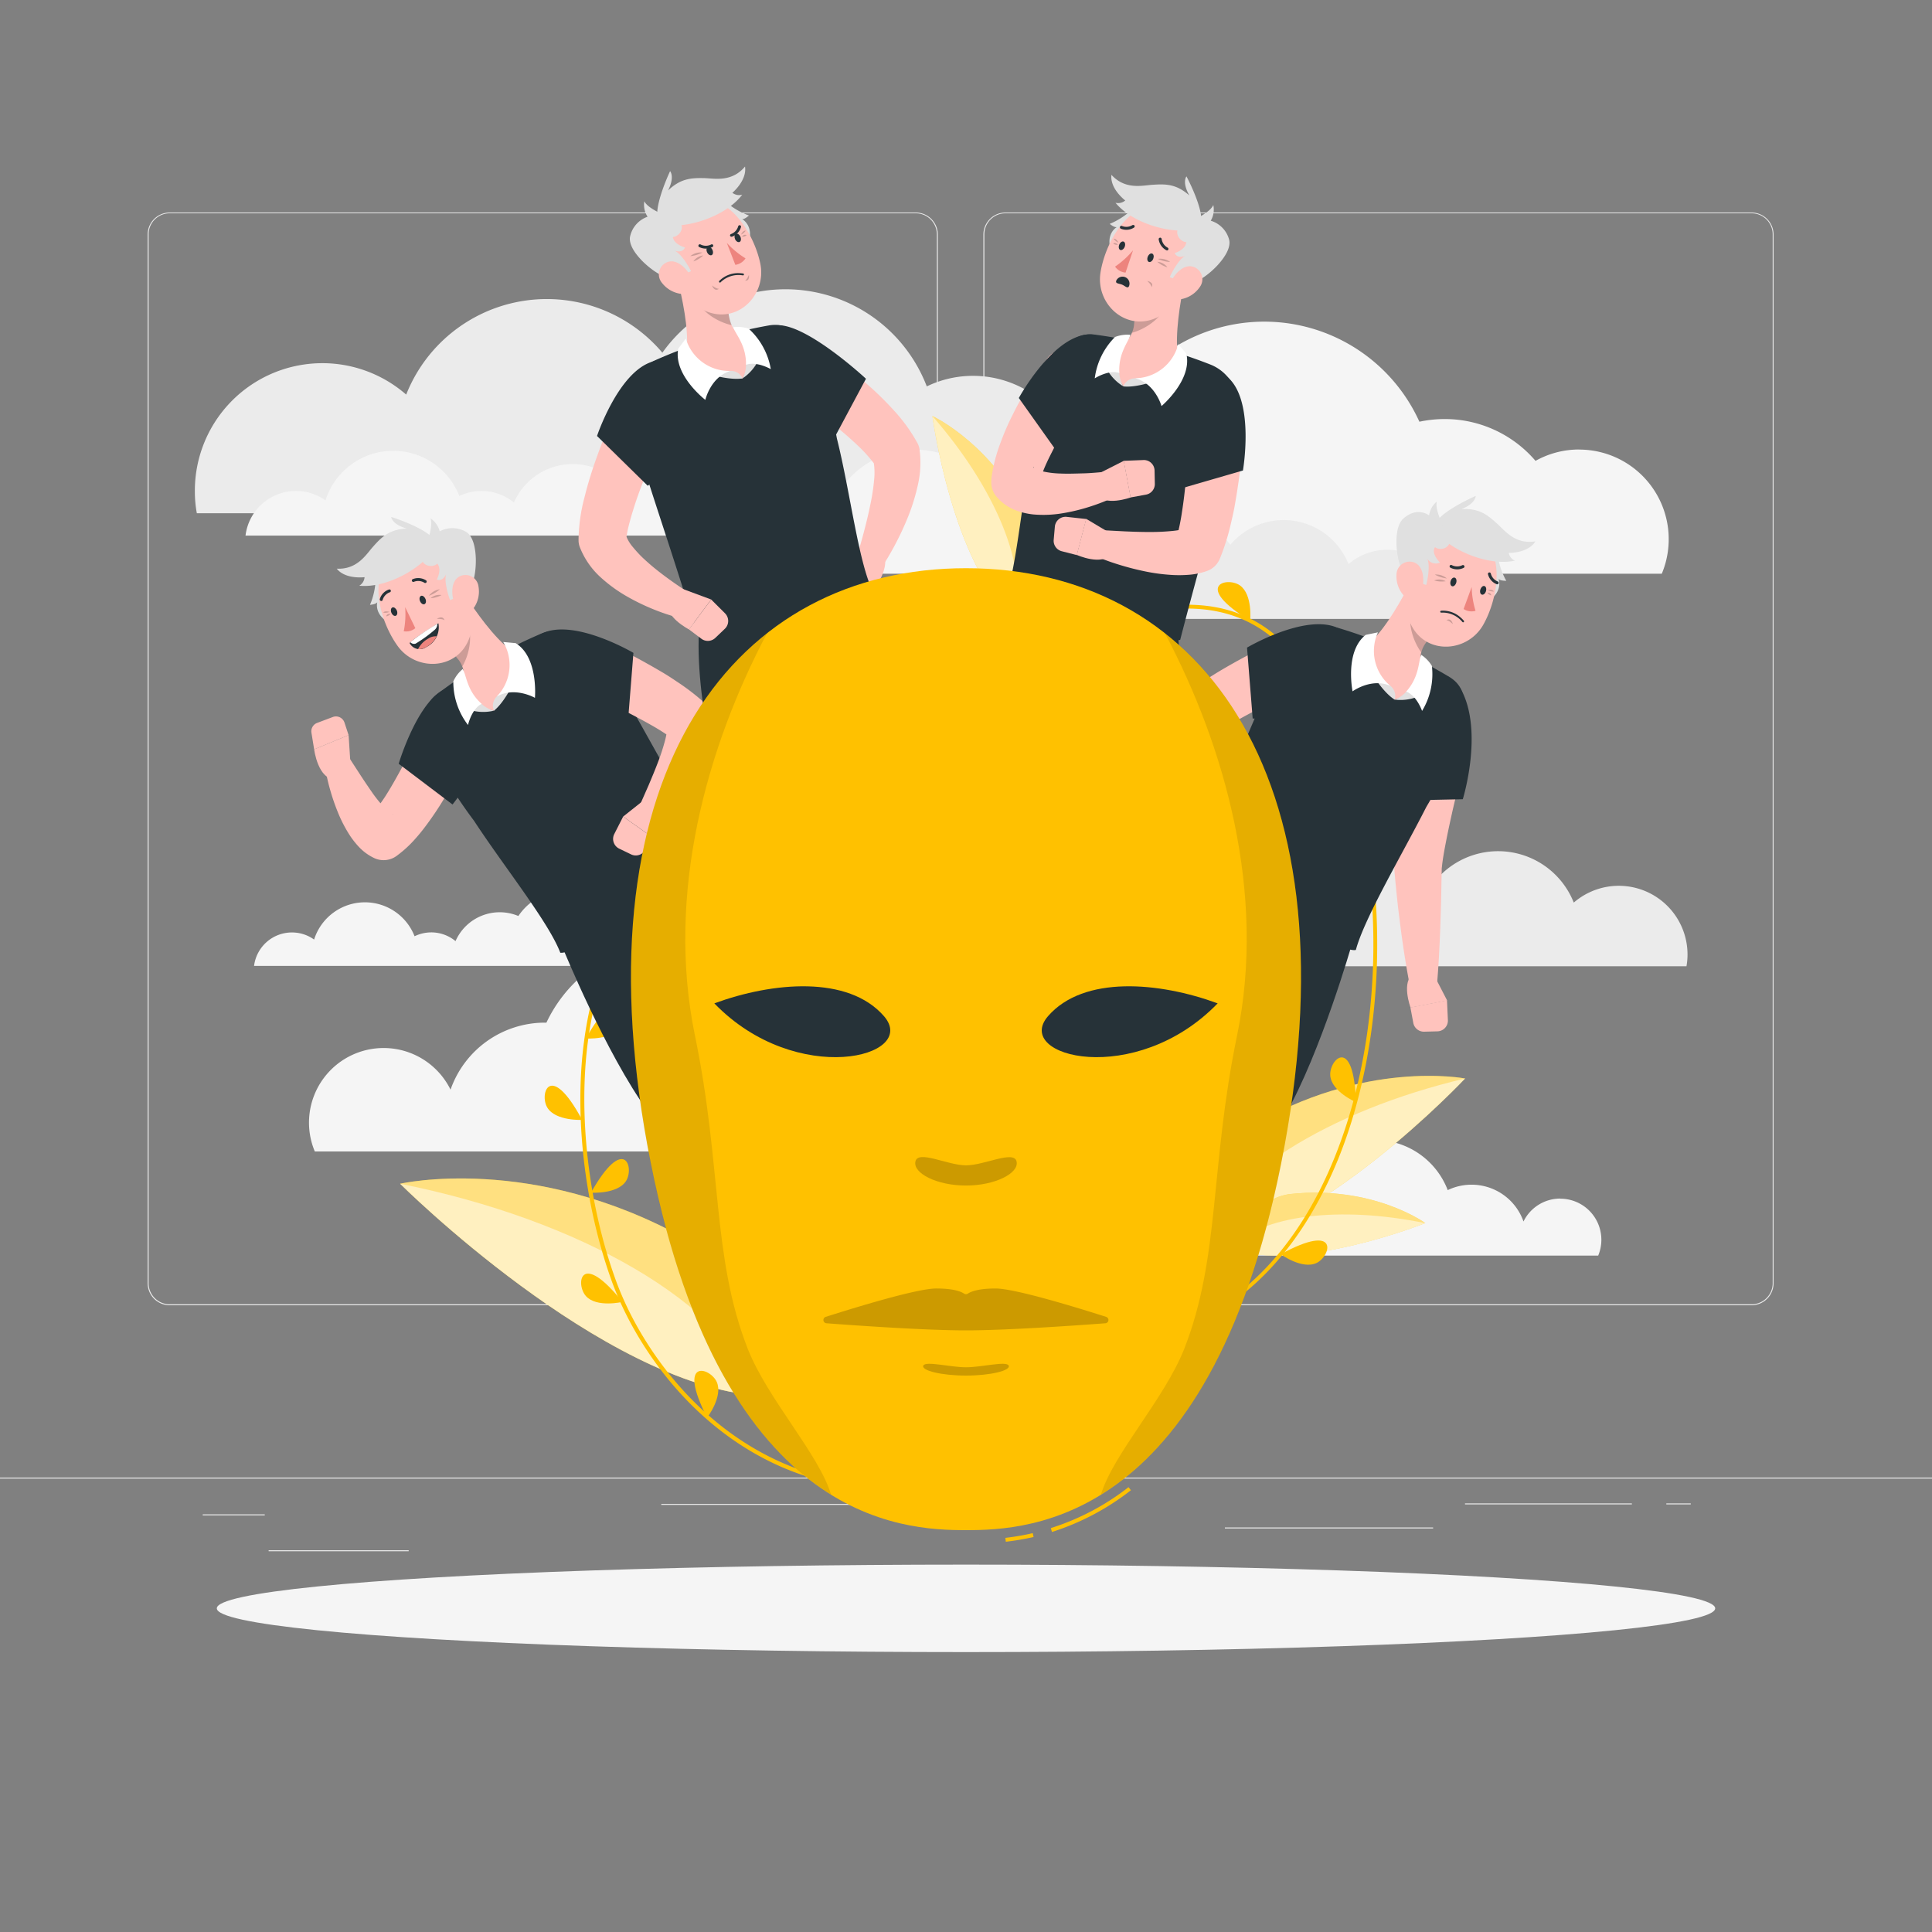
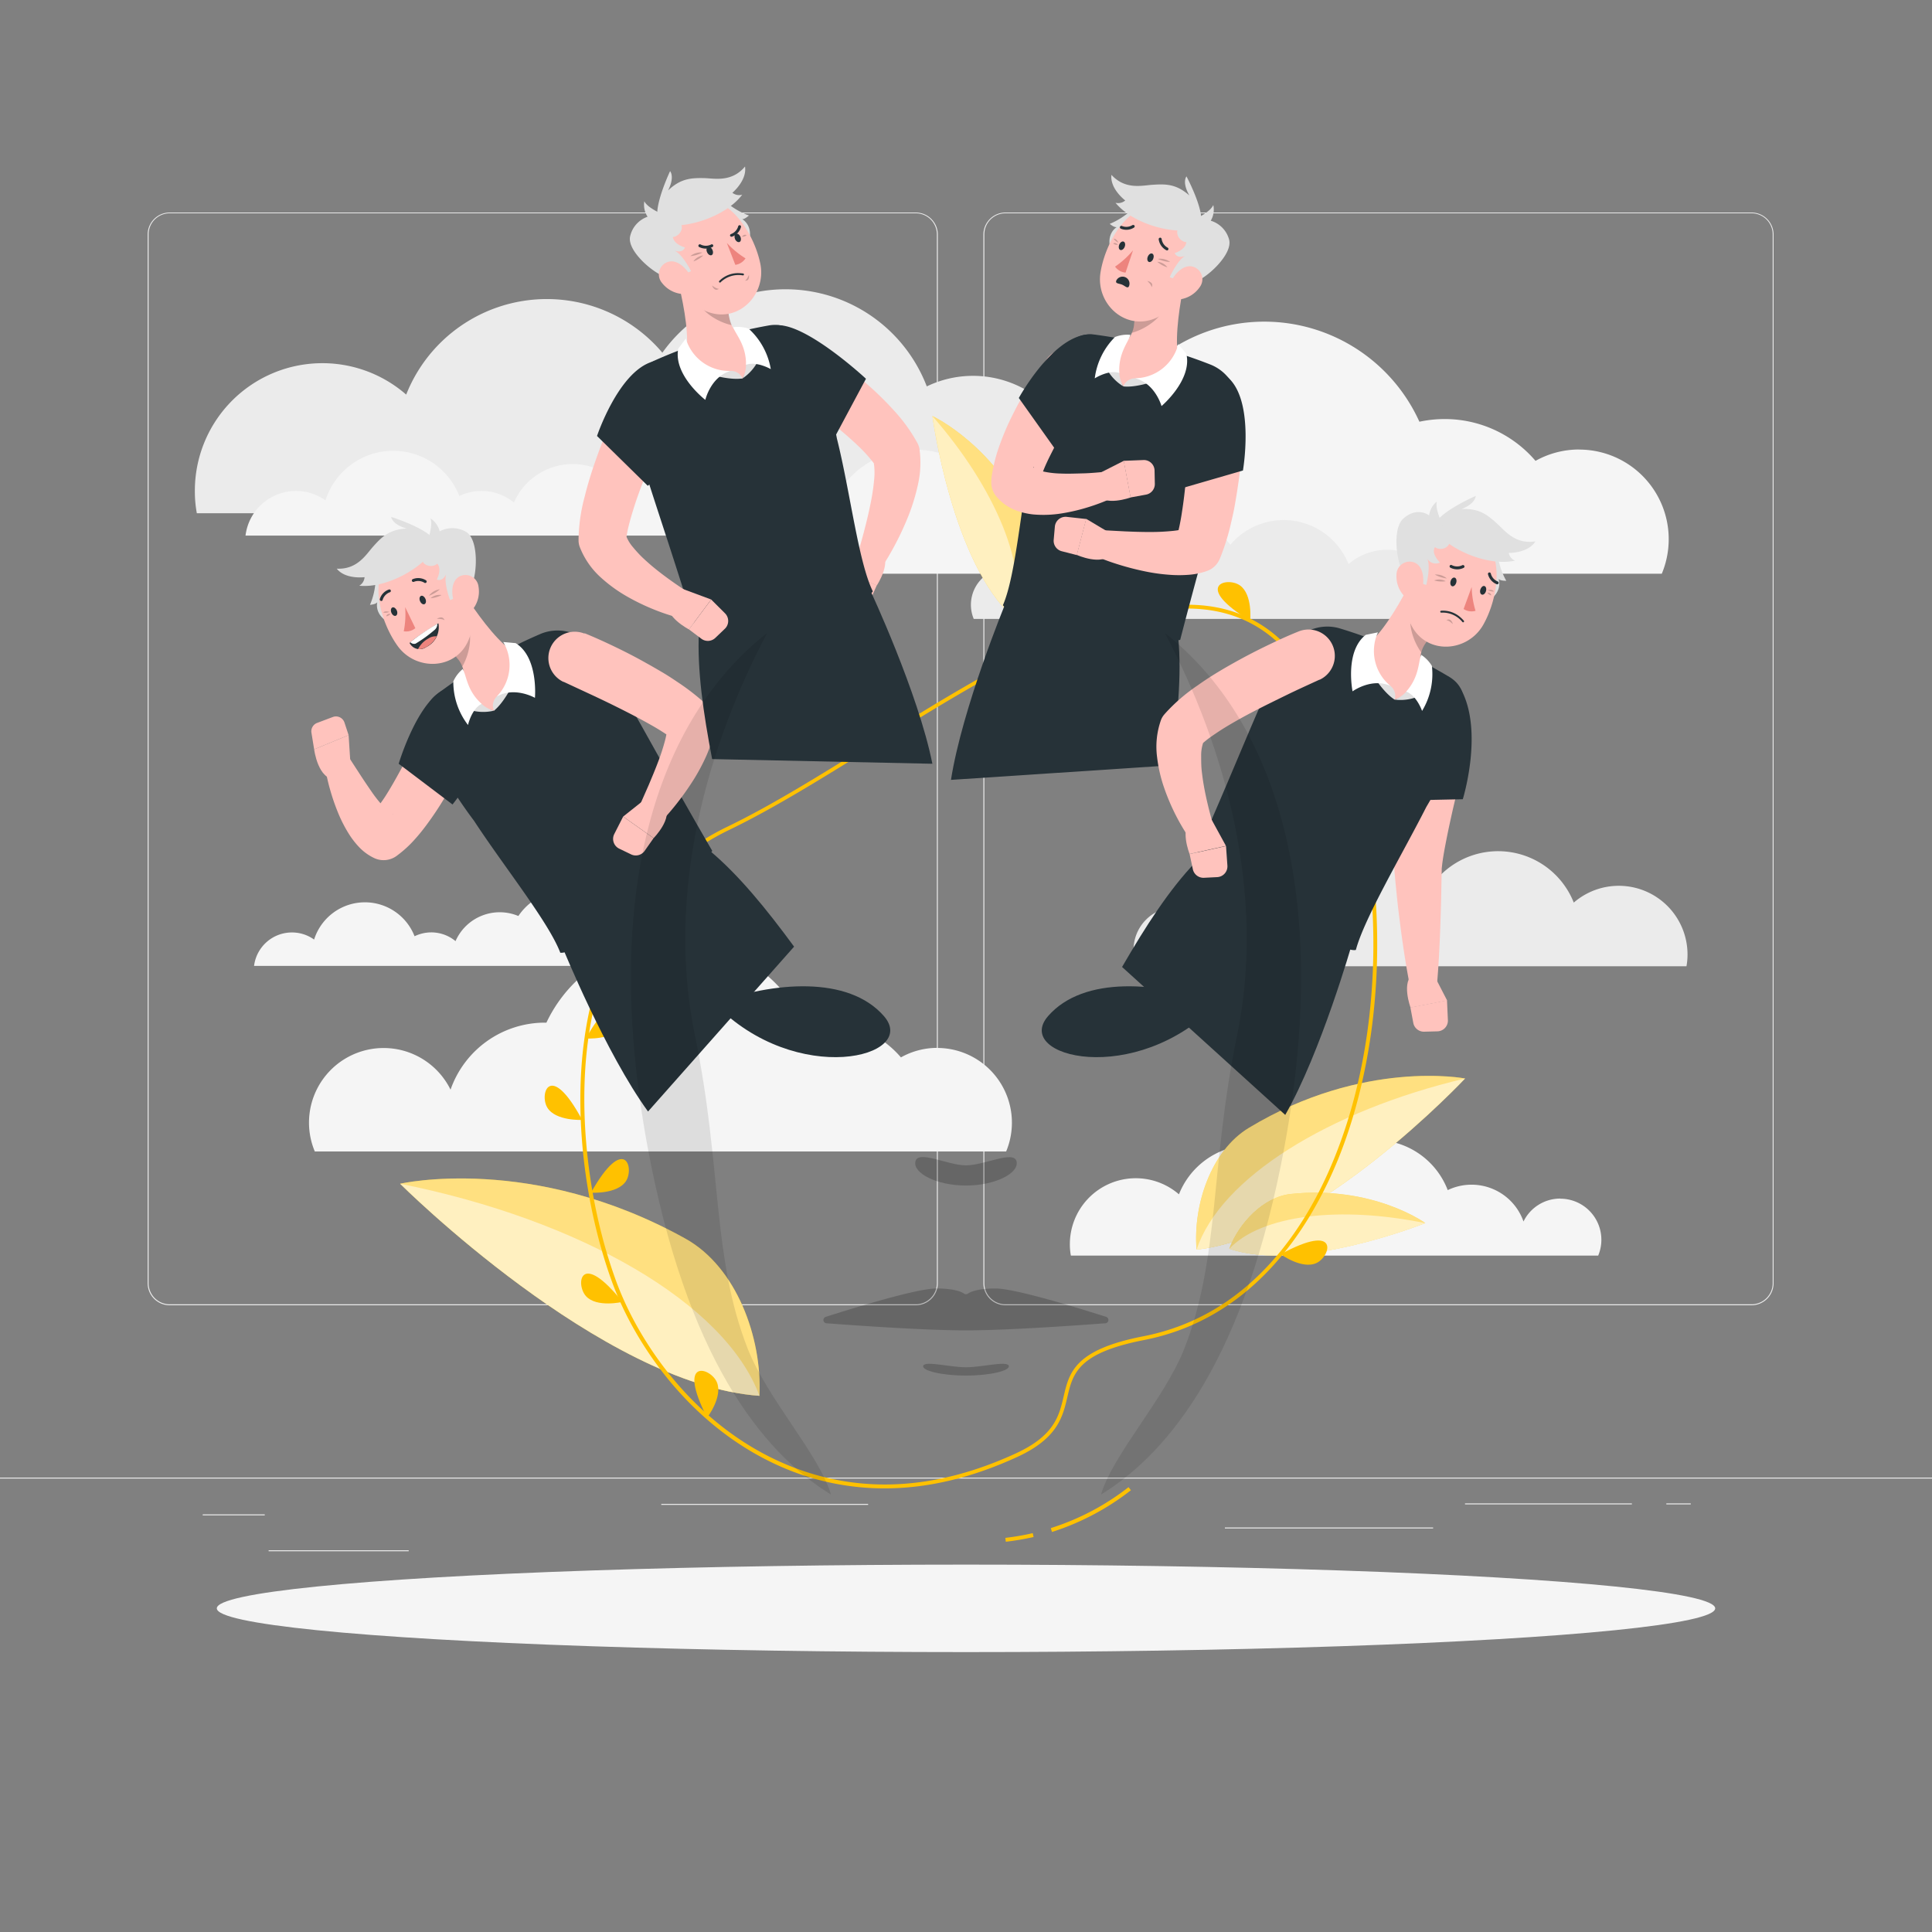
<svg xmlns="http://www.w3.org/2000/svg" viewBox="0 0 500 500">
  <rect x="0" y="0" width="500" height="500" fill="#808080" stroke="none" />
  <g id="freepik--background-complete--inject-32">
    <rect y="382.4" width="500" height="0.25" style="fill:#ebebeb" />
    <rect x="52.46" y="391.92" width="16.06" height="0.25" style="fill:#ebebeb" />
    <rect x="171.14" y="389.21" width="53.53" height="0.25" style="fill:#ebebeb" />
    <rect x="69.52" y="401.21" width="36.25" height="0.25" style="fill:#ebebeb" />
    <rect x="379.14" y="389.08" width="43.19" height="0.25" style="fill:#ebebeb" />
    <rect x="431.24" y="389.08" width="6.33" height="0.25" style="fill:#ebebeb" />
    <rect x="317" y="395.31" width="53.89" height="0.25" style="fill:#ebebeb" />
    <path d="M237,337.8H43.91a5.71,5.71,0,0,1-5.7-5.71V60.66A5.71,5.71,0,0,1,43.91,55H237a5.71,5.71,0,0,1,5.71,5.71V332.09A5.71,5.71,0,0,1,237,337.8ZM43.91,55.2a5.46,5.46,0,0,0-5.45,5.46V332.09a5.46,5.46,0,0,0,5.45,5.46H237a5.47,5.47,0,0,0,5.46-5.46V60.66A5.47,5.47,0,0,0,237,55.2Z" style="fill:#ebebeb" />
    <path d="M453.31,337.8H260.21a5.72,5.72,0,0,1-5.71-5.71V60.66A5.72,5.72,0,0,1,260.21,55h193.1A5.71,5.71,0,0,1,459,60.66V332.09A5.71,5.71,0,0,1,453.31,337.8ZM260.21,55.2a5.47,5.47,0,0,0-5.46,5.46V332.09a5.47,5.47,0,0,0,5.46,5.46h193.1a5.47,5.47,0,0,0,5.46-5.46V60.66a5.47,5.47,0,0,0-5.46-5.46Z" style="fill:#ebebeb" />
    <path d="M296.3,104.28a20.56,20.56,0,0,0-18.45,11.48,27.57,27.57,0,0,0-38-15.76,39.15,39.15,0,0,0-68.43-8.72,39.15,39.15,0,0,0-66.3,10.84,33,33,0,0,0-54.69,25,30.78,30.78,0,0,0,.51,5.71H315.3a20.6,20.6,0,0,0-19-28.54Z" style="fill:#ebebeb" />
    <path d="M403.8,310.19a10.59,10.59,0,0,0-9.52,5.93A14.25,14.25,0,0,0,374.67,308a20.21,20.21,0,0,0-35.33-4.5,20.21,20.21,0,0,0-34.23,5.59A17.06,17.06,0,0,0,276.88,322a15.87,15.87,0,0,0,.26,2.95H413.61a10.63,10.63,0,0,0-9.81-14.73Z" style="fill:#f5f5f5" />
    <path d="M76.6,127.06a13.07,13.07,0,0,1,7.64,2.44,18.37,18.37,0,0,1,34.63-1.14,13.27,13.27,0,0,1,5.73-1.3,13.08,13.08,0,0,1,8.39,3,16.61,16.61,0,0,1,21.66-8.66,20.5,20.5,0,0,1,37.49,11.47,20.12,20.12,0,0,1-.83,5.74H63.54A13.14,13.14,0,0,1,76.6,127.06Z" style="fill:#f5f5f5" />
    <path d="M75.55,241.32a9.77,9.77,0,0,1,5.74,1.84,13.79,13.79,0,0,1,26-.86,10,10,0,0,1,4.31-1,9.85,9.85,0,0,1,6.29,2.26,12.49,12.49,0,0,1,16.26-6.5,15.4,15.4,0,0,1,28.15,8.62,15,15,0,0,1-.62,4.3H65.75A9.87,9.87,0,0,1,75.55,241.32Z" style="fill:#f5f5f5" />
    <path d="M408.68,116.33a23.1,23.1,0,0,0-11.29,2.94,30.89,30.89,0,0,0-23.53-10.82,31.84,31.84,0,0,0-6.52.69,44.08,44.08,0,0,0-80-.67,3.39,3.39,0,0,0-.45,0,31,31,0,0,0-29.31,20.81,23.17,23.17,0,0,0-42.15,19.2H430.07a23.19,23.19,0,0,0-21.39-32.13Z" style="fill:#f5f5f5" />
    <path d="M242.57,271.19a19.21,19.21,0,0,0-9.41,2.46,25.76,25.76,0,0,0-19.62-9,26.33,26.33,0,0,0-5.43.57,36.74,36.74,0,0,0-66.7-.56H141A25.88,25.88,0,0,0,116.6,282a19.31,19.31,0,0,0-35.13,16H260.39a19.34,19.34,0,0,0-17.82-26.79Z" style="fill:#f5f5f5" />
    <path d="M260.75,147a9.51,9.51,0,0,1,8.52,5.31A12.74,12.74,0,0,1,286.8,145a18.08,18.08,0,0,1,31.6-4A18.07,18.07,0,0,1,349,146a15.26,15.26,0,0,1,25.25,11.54,14.29,14.29,0,0,1-.24,2.63H252A9.52,9.52,0,0,1,260.75,147Z" style="fill:#ebebeb" />
    <path d="M304.44,234.75a11.06,11.06,0,0,1,9.93,6.18,14.84,14.84,0,0,1,14-9.94,14.68,14.68,0,0,1,6.42,1.46,21.07,21.07,0,0,1,36.83-4.69,21.06,21.06,0,0,1,35.67,5.83A17.79,17.79,0,0,1,436.73,247a17.35,17.35,0,0,1-.27,3.07H294.22a10.9,10.9,0,0,1-.86-4.28A11.08,11.08,0,0,1,304.44,234.75Z" style="fill:#ebebeb" />
  </g>
  <g id="freepik--Shadow--inject-32">
    <ellipse id="freepik--path--inject-32" cx="250" cy="416.24" rx="193.89" ry="11.32" style="fill:#f5f5f5" />
  </g>
  <g id="freepik--Leaves--inject-32">
    <path d="M177.41,320.57c-39.69-22.1-73.86-14.22-73.86-14.22s52.13,52,93,54.89C197.27,346.14,190.56,327.89,177.41,320.57Z" style="fill:#FFC100" />
    <path d="M177.41,320.57c-39.69-22.1-73.86-14.22-73.86-14.22s52.13,52,93,54.89C197.27,346.14,190.56,327.89,177.41,320.57Z" style="fill:#fff;opacity:0.5" />
    <path d="M103.55,306.35s52.13,52,93,54.89C187.68,337.3,150.32,315.72,103.55,306.35Z" style="fill:#fff;opacity:0.5" />
    <path d="M267.36,137c-9.41-21.74-26.05-29.32-26.05-29.32s5.07,38.06,21.07,52.23C267.47,153.88,270.48,144.21,267.36,137Z" style="fill:#FFC100" />
    <path d="M267.36,137c-9.41-21.74-26.05-29.32-26.05-29.32s5.07,38.06,21.07,52.23C267.47,153.88,270.48,144.21,267.36,137Z" style="fill:#fff;opacity:0.5" />
    <path d="M241.31,107.68s5.07,38.06,21.07,52.23C266.3,147.18,257.69,126.4,241.31,107.68Z" style="fill:#fff;opacity:0.5" />
    <path d="M323.22,291.88c29.68-17.88,55.94-12.77,55.94-12.77s-38.39,41-69.49,44.28C308.74,311.89,313.38,297.81,323.22,291.88Z" style="fill:#FFC100" />
    <path d="M323.22,291.88c29.68-17.88,55.94-12.77,55.94-12.77s-38.39,41-69.49,44.28C308.74,311.89,313.38,297.81,323.22,291.88Z" style="fill:#fff;opacity:0.5" />
    <path d="M379.16,279.11s-38.39,41-69.49,44.28C315.82,304.91,343.74,287.48,379.16,279.11Z" style="fill:#fff;opacity:0.5" />
    <path d="M334.05,309c21.39-2.25,34.81,7.53,34.81,7.53s-32.37,13-50.72,6.63C320.65,316.47,327,309.77,334.05,309Z" style="fill:#FFC100" />
    <path d="M334.05,309c21.39-2.25,34.81,7.53,34.81,7.53s-32.37,13-50.72,6.63C320.65,316.47,327,309.77,334.05,309Z" style="fill:#fff;opacity:0.5" />
    <path d="M368.86,316.55s-32.37,13-50.72,6.63C326.46,314.41,346.74,312,368.86,316.55Z" style="fill:#fff;opacity:0.5" />
    <path d="M229,385.19A66.41,66.41,0,0,1,203.09,380c-23.8-10-38.79-31.74-44.89-48.78-7-19.58-9.64-42.79-7-62.07,3.52-26.11,16.34-45.21,37.09-55.22,11.34-5.47,23.91-13.28,37.21-21.55,41.11-25.56,87.7-54.53,111.67-20.11,21.59,31,25.59,87.15,9.1,127.82C338.79,318.37,324,341.36,296,346.82c-17.11,3.34-18.35,8.65-19.79,14.81-1.16,5-2.47,10.58-12.84,15.38l-.21-.45.21.45C251.56,382.46,240.06,385.19,229,385.19Zm78.2-227.7c-23.77,0-53.7,18.61-81.17,35.69-13.33,8.28-25.92,16.11-37.31,21.6-20.43,9.86-33.06,28.69-36.53,54.45-2.57,19.14.05,42.16,7,61.6,6,16.84,20.83,38.34,44.33,48.19,18.5,7.76,38.5,6.77,59.46-2.92h0c9.93-4.59,11.13-9.73,12.29-14.7,1.45-6.22,2.82-12.1,20.57-15.56,27.62-5.37,42.17-28.08,49.5-46.17,16.38-40.39,12.42-96.12-9-126.88C328.67,161.84,318.63,157.49,307.15,157.49Z" style="fill:#FFC100" />
    <path d="M150.66,289.83c-8.33-15.5-11.16-6.66-9-3.16S150.66,289.83,150.66,289.83Z" style="fill:#FFC100" />
    <path d="M161.09,336.93c-11-13.72-12.2-4.52-9.43-1.48S161.09,336.93,161.09,336.93Z" style="fill:#FFC100" />
    <path d="M152.94,308.67c8.65-15.33,11.3-6.44,9.06-3S152.94,308.67,152.94,308.67Z" style="fill:#FFC100" />
    <path d="M183,366.89c-8-15.67.86-13,2.51-9.21S183,366.89,183,366.89Z" style="fill:#FFC100" />
    <path d="M331.44,324.6c15.45-8.42,13,.53,9.26,2.27S331.44,324.6,331.44,324.6Z" style="fill:#FFC100" />
    <path d="M323.55,160.66c-15-9.17-6-11.51-2.66-9.16S323.55,160.66,323.55,160.66Z" style="fill:#FFC100" />
-     <path d="M350.91,285.23c-.54-17.59-7-11-6.64-6.85S350.91,285.23,350.91,285.23Z" style="fill:#FFC100" />
    <path d="M151.61,268.76c8.65-15.33,11.3-6.44,9.06-3S151.61,268.76,151.61,268.76Z" style="fill:#FFC100" />
  </g>
  <g id="freepik--character-1--inject-32">
    <path d="M100.78,149l-3.56.88a18.65,18.65,0,0,1-1.47,6.66c1.28-.14,1.73-.45,1.89-.69-.18.82-.39,3.3,2.88,5.22A11.92,11.92,0,0,0,100.78,149Z" style="fill:#e0e0e0" />
    <path d="M145.69,245.43,169.1,230v0l14.53-9.88c7.53,6.29,14.63,15,21.88,24.87l-37.8,42.67C156.76,272.58,145.69,245.43,145.69,245.43Z" style="fill:#263238" />
    <path d="M123.36,190c-1.17,2.87-2.4,5.48-3.74,8.16s-2.74,5.28-4.3,7.87a82,82,0,0,1-5.11,7.69,48.08,48.08,0,0,1-3.12,3.79,29.46,29.46,0,0,1-4.08,3.72l-.34.26a5.71,5.71,0,0,1-5.86.56,13.17,13.17,0,0,1-4-2.95,22,22,0,0,1-2.34-3,35.57,35.57,0,0,1-3-5.81,54.56,54.56,0,0,1-2-5.79,49.15,49.15,0,0,1-1.33-5.93,3.43,3.43,0,0,1,6.28-2.39l.08.13,3,4.62c1,1.53,2,3,3,4.43a34.67,34.67,0,0,0,3.1,3.78,8.78,8.78,0,0,0,1.44,1.28c.42.29.76.41.66.29l-6.2.81a19,19,0,0,0,2-2.29c.71-.94,1.43-1.95,2.13-3,1.38-2.16,2.71-4.49,4-6.87s2.52-4.83,3.72-7.31,2.42-5,3.53-7.4l0-.11A6.81,6.81,0,0,1,123.36,190Z" style="fill:#ffc3bd" />
    <path d="M90.76,198.64l-.54-8.39-8.92,3.68s1,8,5.61,7.74Z" style="fill:#ffc3bd" />
    <path d="M86.13,185.56l-4.06,1.53a2.32,2.32,0,0,0-1.47,2.53l.7,4.31,8.92-3.68L89.15,187A2.32,2.32,0,0,0,86.13,185.56Z" style="fill:#ffc3bd" />
    <path d="M113.76,179.13c-6.42,4.53-10.58,18.53-10.58,18.53l13.93,10.54A40.42,40.42,0,0,0,124,195.63C124.83,193.15,121.38,173.77,113.76,179.13Z" style="fill:#263238" />
    <path d="M113.05,179.69a126.86,126.86,0,0,1,27-15.7,11.37,11.37,0,0,1,13,3.32c7.32,8.91,13.51,22.3,31.28,52.89-2.5,3.62-12.32,11.11-20.52,16.55-.89.59-4.49.21-4.49.21s-.61,3-1.79,3.75c-5.62,3.36-10.81,6.13-12.53,5.85-3-7.91-14.71-22.48-22.34-34.17-3.31-4.37-9-12.73-10.91-18.58C110,188.27,108.48,183.28,113.05,179.69Z" style="fill:#263238" />
    <path d="M121.35,155.54c3.32,5,8.26,11.42,12.16,13.56.41,4.36-2.19,10.15-5.67,14.82-5.51-1.06-7.74-4.52-8-7.38,1.08-3.89-1.56-6.33-3.22-8.18Z" style="fill:#ffc3bd" />
    <path d="M127.84,183.92a7.29,7.29,0,0,1-3.19-1.74c-1.24-1.28-2.91,1.6-2.91,1.6A12,12,0,0,0,127.84,183.92Z" style="fill:#e0e0e0" />
    <path d="M127.84,183.92a3.26,3.26,0,0,1,.71-3.65,10.43,10.43,0,0,1,3.87-2.58S130.27,182,127.84,183.92Z" style="fill:#e0e0e0" />
    <path d="M120.55,160.72c-.2-.32-.42-.63-.63-.93l-3.28,8.58a14.32,14.32,0,0,1,3,4.14C121.68,169,122.5,163.76,120.55,160.72Z" style="opacity:0.2" />
    <path d="M119,148.66c2.56,7.46,4.44,11.7,2.29,16.92-3.23,7.85-13.64,8.16-18.38,1.6-4.27-5.91-7.74-17.11-1.78-22.88A10.86,10.86,0,0,1,119,148.66Z" style="fill:#ffc3bd" />
    <path d="M112.55,141.74c-2.82,5-12.27,10.58-19.57,9.84a2.79,2.79,0,0,0,1.37-2.21s-4.94.65-7.2-2.2c5.28.27,7.58-3.63,9.29-5.57,2.26-2.54,4.18-4.57,8.8-4.82-3.86-1.1-4-3-4-3S114.69,138,112.55,141.74Z" style="fill:#e0e0e0" />
    <path d="M109.41,143.54c1.92-4.95,2.57-7.84,2-9.38a5.61,5.61,0,0,1,2.38,3.35,7,7,0,0,1,6.71.07c3.66,1.95,2.92,12,1.38,14.06-4.23,3.5-5.41,3.66-5.41,3.66s-1.7-4.51-1-6.71c-1,2.13-2.42,1.39-2.42,1.39s1.4-2.54.13-4.12C111.83,147.19,108.39,146.34,109.41,143.54Z" style="fill:#e0e0e0" />
    <path d="M106,166.41s1.76-1.7,7.46-5.1a5.66,5.66,0,0,1-3.13,6.14A2.93,2.93,0,0,1,106,166.41Z" style="fill:#263238" />
    <path d="M110.91,165.22a6.39,6.39,0,0,0-2.72,2.77,3.45,3.45,0,0,0,2.11-.54,6.31,6.31,0,0,0,2.71-2.77A3.35,3.35,0,0,0,110.91,165.22Z" style="fill:#ed847e" />
    <path d="M106.2,166.2a1.29,1.29,0,0,0,1.36.37,34.43,34.43,0,0,0,4.8-3.46,2,2,0,0,0,.82-1.65A53,53,0,0,0,106.2,166.2Z" style="fill:#fff" />
    <path d="M113.05,160.17s1.49-1.08,2,.35C114.5,160.08,113.05,160.17,113.05,160.17Z" style="opacity:0.2" />
    <path d="M111,154.18a4.29,4.29,0,0,1,2.83-1.67A8.54,8.54,0,0,1,111,154.18Z" style="opacity:0.2" />
    <path d="M111.41,154.82a3.52,3.52,0,0,1,2.86-.82A6.94,6.94,0,0,1,111.41,154.82Z" style="opacity:0.2" />
    <path d="M100.78,158.36s-1.19-.4-1.59.18A2.83,2.83,0,0,0,100.78,158.36Z" style="opacity:0.2" />
    <path d="M101.07,158.86s-1-.12-1.1.64A1.67,1.67,0,0,0,101.07,158.86Z" style="opacity:0.2" />
    <path d="M123.84,151.82a7.45,7.45,0,0,1-1.26,5.57c-1.54,2.13-4,1.16-4.91-1.13-.86-2.07-1.09-5.66,1.11-7A3.39,3.39,0,0,1,123.84,151.82Z" style="fill:#ffc3bd" />
    <path d="M110.11,155c.25.59.13,1.2-.26,1.36s-.9-.2-1.15-.79-.12-1.2.27-1.36S109.87,154.43,110.11,155Z" style="fill:#263238" />
    <path d="M102.7,158c.24.6.12,1.2-.27,1.36s-.9-.2-1.14-.79-.13-1.2.26-1.36S102.45,157.43,102.7,158Z" style="fill:#263238" />
    <path d="M104.85,157.12a22.55,22.55,0,0,1-.36,6.25,3.73,3.73,0,0,0,3-.8Z" style="fill:#ed847e" />
    <path d="M110.23,150.83a.29.29,0,0,0,.14-.13.38.38,0,0,0-.13-.52,3.8,3.8,0,0,0-3.44-.29.37.37,0,0,0-.17.51.38.38,0,0,0,.5.17h0a3,3,0,0,1,2.72.26A.37.37,0,0,0,110.23,150.83Z" style="fill:#263238" />
    <path d="M98.76,155.53a.36.36,0,0,0,.26-.25,3,3,0,0,1,1.86-2,.37.37,0,0,0,.26-.46.37.37,0,0,0-.46-.26,3.71,3.71,0,0,0-2.38,2.46.38.38,0,0,0,.24.48A.41.41,0,0,0,98.76,155.53Z" style="fill:#263238" />
    <path d="M151.29,163.88c2.85,1.16,5.49,2.37,8.18,3.67s5.32,2.66,7.93,4.14c1.31.72,2.62,1.49,3.92,2.25s2.59,1.6,3.87,2.47a58.17,58.17,0,0,1,7.69,6l.32.3a5.57,5.57,0,0,1,1.76,4.15,18,18,0,0,1-.71,4.74,32.58,32.58,0,0,1-1.36,3.81,50.52,50.52,0,0,1-3.46,6.5c-1.27,2-2.62,3.92-4.05,5.75a64.56,64.56,0,0,1-4.57,5.29,3.42,3.42,0,0,1-5.59-3.76l.06-.12,2.6-5.9c.84-2,1.66-3.94,2.39-5.88a53.58,53.58,0,0,0,1.85-5.69,19.81,19.81,0,0,0,.5-2.56,6.52,6.52,0,0,0,0-1.85l2.08,4.45a58.59,58.59,0,0,0-6.4-4.12c-2.34-1.33-4.79-2.61-7.27-3.86s-5-2.47-7.54-3.66l-7.59-3.53-.09,0a6.82,6.82,0,0,1,5.44-12.5Z" style="fill:#ffc3bd" />
-     <path d="M140.55,163.82c8.38-3.72,23.38,5.14,23.38,5.14l-1.46,18.34a19.24,19.24,0,0,1-13.67-4.43C143.6,178.72,132,167.59,140.55,163.82Z" style="fill:#263238" />
    <path d="M167.57,206.33l-6.3,5,7.88,5.58s5.15-5.22,2.82-8.41Z" style="fill:#ffc3bd" />
    <path d="M160.25,219.63l3.09,1.49a2.8,2.8,0,0,0,3.49-.91l2.32-3.3-7.88-5.58-2.3,4.52A2.8,2.8,0,0,0,160.25,219.63Z" style="fill:#ffc3bd" />
    <path d="M130.24,166.15a11.68,11.68,0,0,1-1.69,14.12c4.65-2.68,9.89.33,9.89.33s.95-10.52-5-14.16Z" style="fill:#fff" />
    <path d="M119.74,173.16c1,1.51,1,5.51,4.91,9-2.62,1.32-3.53,5.47-3.53,5.47a18.3,18.3,0,0,1-3.8-11.3A8.89,8.89,0,0,1,119.74,173.16Z" style="fill:#fff" />
  </g>
  <g id="freepik--character-2--inject-32">
    <path d="M223.33,141.43l-5.23,6.11,8.8,4s4.06-6.11,1.16-8.79Z" style="fill:#ffc3bd" />
    <path d="M218.7,155.88l3.31.87a2.81,2.81,0,0,0,3.26-1.57l1.63-3.68-8.8-4-1.38,4.88A2.78,2.78,0,0,0,218.7,155.88Z" style="fill:#ffc3bd" />
    <path d="M184.87,54.33l3.07-2a18.77,18.77,0,0,0,5.89,3.44c-1,.85-1.51,1-1.78.92.72.42,2.68,2,1.87,5.65A11.92,11.92,0,0,1,184.87,54.33Z" style="fill:#e0e0e0" />
    <path d="M225.23,152.79,198,159.51v0l-17.12,4c-.49,9.79,1.13,21,3.42,32.94l57,1.21C237.65,179.34,225.23,152.79,225.23,152.79Z" style="fill:#263238" />
    <path d="M211,89.22c2.58,1.66,4.86,3.32,7.2,5.11s4.59,3.63,6.79,5.61a81.83,81.83,0,0,1,6.42,6.36,42.31,42.31,0,0,1,5.82,8l.2.36a4.75,4.75,0,0,1,.53,1.55,25.84,25.84,0,0,1-.46,9.49,51.86,51.86,0,0,1-2.42,7.86,76.33,76.33,0,0,1-3.3,7.15,69.43,69.43,0,0,1-4,6.72,3.41,3.41,0,0,1-6.09-2.86l0-.14c.63-2.25,1.33-4.63,1.93-6.93s1.17-4.62,1.62-6.9a54.47,54.47,0,0,0,1-6.62,16.9,16.9,0,0,0-.32-5.34l.72,1.91a37.34,37.34,0,0,0-4.59-5.19c-1.82-1.74-3.8-3.44-5.84-5.12s-4.15-3.31-6.3-4.91-4.38-3.23-6.44-4.71l-.11-.07A6.82,6.82,0,0,1,211,89.22Z" style="fill:#ffc3bd" />
    <path d="M201.7,84.17c7.86.3,22.41,13.85,22.41,13.85l-8.27,15.46a40.54,40.54,0,0,1-12.59-6.83C201.17,105.05,192.4,83.81,201.7,84.17Z" style="fill:#263238" />
    <path d="M199.11,84.2a127,127,0,0,0-29.87,9.18,11.39,11.39,0,0,0-6.42,11.83c1.58,11.42,7.22,25.06,17.61,58.87,4.36.63,16.53-1.51,26.09-3.84,1-.25,3.2-3.15,3.2-3.15s2.65,1.62,4,1.24c6.28-1.85,11.2-3.82,12.17-5.28-3.75-7.6-5.89-26-9.3-39.56-1-5.39-3.21-15.27-6.24-20.62C207.46,87.81,204.84,83.28,199.11,84.2Z" style="fill:#263238" />
    <path d="M175.74,73.9c1.39,5.81,2.78,13.82,1.7,18.14,2.93,3.25,8.95,5.27,14.74,5.89,3-4.77,1.93-8.75,0-10.87-3.6-1.85-3.6-5.45-3.82-7.92Z" style="fill:#ffc3bd" />
    <path d="M192.18,97.93a7.48,7.48,0,0,0,.89-3.52c-.1-1.78,3.15-1.06,3.15-1.06A12.2,12.2,0,0,1,192.18,97.93Z" style="fill:#e0e0e0" />
    <path d="M192.18,97.93A3.28,3.28,0,0,0,189,96a10.5,10.5,0,0,0-4.52,1.09S189.15,98.44,192.18,97.93Z" style="fill:#e0e0e0" />
    <path d="M180.09,76.83c-.1-.36-.18-.74-.26-1.1l8.53,3.42a14.4,14.4,0,0,0,1,5C185.42,83.29,181,80.33,180.09,76.83Z" style="opacity:0.2" />
    <path d="M172.26,67.54c3.74,6.94,5.57,11.19,10.87,13.16,8,3,15.24-4.48,13.65-12.41-1.44-7.15-7.31-17.3-15.6-16.84A10.86,10.86,0,0,0,172.26,67.54Z" style="fill:#ffc3bd" />
    <path d="M191.23,70.69a6.83,6.83,0,0,0-5.07,2,.25.25,0,1,0,.37.33,6.6,6.6,0,0,1,5.72-1.75.24.24,0,0,0,.28-.21.25.25,0,0,0-.21-.28A10.66,10.66,0,0,0,191.23,70.69Z" style="fill:#263238" />
    <path d="M171.58,58.07c5.57,1.31,16.09-1.83,20.51-7.69a2.83,2.83,0,0,1-2.55-.49s3.83-3.19,3.27-6.79c-3.39,4.07-7.81,3.1-10.4,3-3.39-.07-6.19,0-9.51,3.19,1.81-3.59.52-5,.52-5S167.35,57.08,171.58,58.07Z" style="fill:#e0e0e0" />
    <path d="M175,57c-4.95-2-7.5-3.44-8.25-4.91a5.64,5.64,0,0,0,.84,4,7,7,0,0,0-4.5,5c-1,4,6.86,10.32,9.39,10.55,5.44-.73,6.36-1.48,6.36-1.48s-2.16-4.31-4.26-5.3c2.22.75,2.68-.83,2.68-.83s-2.82-.69-3.12-2.7C176.07,61.24,177.78,58.14,175,57Z" style="fill:#e0e0e0" />
    <path d="M184.27,73.88s.58,1.75,1.79.85C185.4,74.8,184.27,73.88,184.27,73.88Z" style="opacity:0.2" />
    <path d="M193.81,71.14s.35,1.62-1,1.48C193.36,72.37,193.81,71.14,193.81,71.14Z" style="opacity:0.2" />
    <path d="M181.79,65.35a4.29,4.29,0,0,0-3.14.94A8.56,8.56,0,0,0,181.79,65.35Z" style="opacity:0.2" />
    <path d="M182,66.11a3.55,3.55,0,0,0-2.55,1.54A6.94,6.94,0,0,0,182,66.11Z" style="opacity:0.2" />
-     <path d="M191.77,60.71s.52-1.14,1.21-1A2.82,2.82,0,0,1,191.77,60.71Z" style="opacity:0.2" />
    <path d="M192,61.26s.58-.81,1.21-.38A1.62,1.62,0,0,1,192,61.26Z" style="opacity:0.2" />
    <path d="M171.32,73.21a7.44,7.44,0,0,0,5,2.85c2.61.31,3.54-2.12,2.5-4.38-.94-2-3.42-4.64-5.89-3.92A3.4,3.4,0,0,0,171.32,73.21Z" style="fill:#ffc3bd" />
    <path d="M183,65.3c.27.58.79.9,1.17.73s.47-.8.2-1.38-.79-.91-1.17-.73S182.72,64.71,183,65.3Z" style="fill:#263238" />
    <path d="M190.23,61.89c.27.58.79.9,1.17.73s.47-.8.2-1.38-.79-.91-1.17-.73S190,61.3,190.23,61.89Z" style="fill:#263238" />
    <path d="M188.1,62.86a22.53,22.53,0,0,0,4.84,4,3.74,3.74,0,0,1-2.64,1.68Z" style="fill:#ed847e" />
    <path d="M184.43,63.28a.33.33,0,0,1,.12.14.37.37,0,0,1-.17.5,3.74,3.74,0,0,1-3.45,0,.36.36,0,0,1-.13-.51.37.37,0,0,1,.51-.14h0a3,3,0,0,0,2.74,0A.37.37,0,0,1,184.43,63.28Z" style="fill:#263238" />
    <path d="M188.94,60.85a.37.37,0,0,1,.23-.27,3,3,0,0,0,1.87-2,.38.38,0,0,1,.45-.29.38.38,0,0,1,.28.45,3.67,3.67,0,0,1-2.33,2.51.39.39,0,0,1-.49-.22A.34.34,0,0,1,188.94,60.85Z" style="fill:#263238" />
    <path d="M174.09,106.83c-1.21,2.7-2.54,5.55-3.73,8.37s-2.39,5.64-3.52,8.46-2.16,5.64-3,8.41c-.44,1.38-.82,2.76-1.15,4.08a24.3,24.3,0,0,0-.65,3.64l-.29-2a9.86,9.86,0,0,0,2.07,3.83c.59.71,1.24,1.45,1.95,2.17s1.5,1.42,2.3,2.13c1.61,1.4,3.37,2.75,5.18,4.06s3.76,2.6,5.56,3.81l.17.11a3.41,3.41,0,0,1-2.71,6.14,54.19,54.19,0,0,1-7.2-2.37,56.58,56.58,0,0,1-6.88-3.35,38,38,0,0,1-6.61-4.79,20.76,20.76,0,0,1-5.55-8,4.86,4.86,0,0,1-.3-1.66v-.36a45.08,45.08,0,0,1,1.57-10.93c.82-3.33,1.81-6.51,2.91-9.62s2.28-6.17,3.55-9.17,2.57-5.93,4.11-8.94a6.82,6.82,0,0,1,12.3,5.87Z" style="fill:#ffc3bd" />
    <path d="M168.78,93.62c-8.76,2.69-14.27,19.21-14.27,19.21l13.13,12.89a19.29,19.29,0,0,0,7.42-12.31C176.25,106.87,177.68,90.89,168.78,93.62Z" style="fill:#263238" />
    <path d="M176.51,152.35l7.54,2.8-5.75,7.74s-6.53-3.36-5.3-7.12Z" style="fill:#ffc3bd" />
    <path d="M187.6,162.72l-2.48,2.37a2.79,2.79,0,0,1-3.6.22l-3.22-2.42,5.75-7.74,3.59,3.58A2.8,2.8,0,0,1,187.6,162.72Z" style="fill:#ffc3bd" />
    <path d="M177.49,87.63A11.72,11.72,0,0,0,189,96c-5.12,1.59-6.46,7.49-6.46,7.49s-8.37-6.44-7-13.28C176.41,89.06,177.49,87.63,177.49,87.63Z" style="fill:#fff" />
    <path d="M189.77,84.68c.47,1.72,3.36,4.48,3.3,9.73,2.74-1,6.41,1.12,6.41,1.12a18.31,18.31,0,0,0-5.72-10.47A8.94,8.94,0,0,0,189.77,84.68Z" style="fill:#fff" />
  </g>
  <g id="freepik--character-3--inject-32">
    <path d="M296.07,56.11l-3.15-1.87a18.72,18.72,0,0,1-5.73,3.7c1,.8,1.55.89,1.82.84-.7.45-2.59,2.07-1.62,5.73A11.92,11.92,0,0,0,296.07,56.11Z" style="fill:#e0e0e0" />
    <path d="M260.16,156.28l27.49,5.49v0L304.93,165c.93,9.76-.19,21-1.93,33.07l-56.89,3.76C249,183.36,260.16,156.28,260.16,156.28Z" style="fill:#263238" />
    <path d="M283.19,86.58a127.59,127.59,0,0,1,30.25,7.84A11.38,11.38,0,0,1,320.38,106c-1.07,11.48-6.08,25.36-14.95,59.6-4.33.82-16.58-.77-26.23-2.66-1.05-.21-3.34-3-3.34-3s-2.58,1.74-3.91,1.41c-6.36-1.56-11.37-3.31-12.4-4.72,3.4-7.76,4.72-26.26,7.52-39.94.72-5.43,2.52-15.4,5.31-20.88C275,90.57,277.42,85.93,283.19,86.58Z" style="fill:#263238" />
    <path d="M306.07,75.25c-1.13,5.86-2.16,13.93-.89,18.19-2.78,3.39-8.7,5.68-14.45,6.55-3.17-4.63-2.33-8.65-.49-10.85,3.51-2,3.35-5.61,3.46-8.09Z" style="fill:#ffc3bd" />
    <path d="M290.73,100a7.31,7.31,0,0,1-1.05-3.47c0-1.79-3.19-.92-3.19-.92A12,12,0,0,0,290.73,100Z" style="fill:#e0e0e0" />
    <path d="M290.73,100a3.26,3.26,0,0,1,3.07-2.09,10.43,10.43,0,0,1,4.57.88S293.78,100.37,290.73,100Z" style="fill:#e0e0e0" />
    <path d="M301.86,78.38c.08-.37.15-.75.21-1.12l-8.37,3.8a14.42,14.42,0,0,1-.75,5.07C296.82,85.07,301.11,81.91,301.86,78.38Z" style="opacity:0.2" />
    <path d="M309.26,68.74c-3.42,7.1-5.06,11.43-10.26,13.63-7.83,3.31-15.43-3.78-14.2-11.78,1.12-7.21,6.53-17.61,14.83-17.52A10.86,10.86,0,0,1,309.26,68.74Z" style="fill:#ffc3bd" />
    <path d="M309.52,59.25c-5.5,1.56-16.16-1.11-20.83-6.77a2.81,2.81,0,0,0,2.52-.6s-4-3-3.57-6.63c3.56,3.91,7.95,2.75,10.52,2.58,3.39-.23,6.19-.31,9.65,2.76-2-3.5-.75-4.94-.75-4.94S313.7,58.07,309.52,59.25Z" style="fill:#e0e0e0" />
    <path d="M306,58.32c4.85-2.17,7.33-3.76,8-5.26a5.66,5.66,0,0,1-.66,4.06,7,7,0,0,1,4.72,4.77c1.22,4-6.39,10.61-8.91,11-5.47-.49-6.42-1.19-6.42-1.19s2-4.41,4-5.49c-2.18.85-2.71-.71-2.71-.71s2.79-.81,3-2.84C305.18,62.62,303.32,59.59,306,58.32Z" style="fill:#e0e0e0" />
    <path d="M296.91,72.71s1.82.28,1.14,1.62C298,73.66,296.91,72.71,296.91,72.71Z" style="opacity:0.2" />
    <path d="M299.64,67a4.3,4.3,0,0,1,3.19.8A8.55,8.55,0,0,1,299.64,67Z" style="opacity:0.2" />
    <path d="M299.5,67.75a3.56,3.56,0,0,1,2.62,1.43A7.13,7.13,0,0,1,299.5,67.75Z" style="opacity:0.2" />
    <path d="M289.46,62.79s-.56-1.12-1.25-1A2.82,2.82,0,0,0,289.46,62.79Z" style="opacity:0.2" />
    <path d="M289.31,63.35s-.62-.79-1.22-.32A1.64,1.64,0,0,0,289.31,63.35Z" style="opacity:0.2" />
    <path d="M310.45,74.36a7.43,7.43,0,0,1-4.81,3.07c-2.59.43-3.63-2-2.69-4.26.84-2.07,3.2-4.79,5.7-4.18A3.39,3.39,0,0,1,310.45,74.36Z" style="fill:#ffc3bd" />
    <path d="M298.45,67c-.25.59-.76.94-1.14.78s-.51-.77-.26-1.37.75-.94,1.14-.78S298.69,66.39,298.45,67Z" style="fill:#263238" />
    <path d="M292.21,74c-.35.85-1,0-1.84-.34s-1.81-.23-1.46-1.08a1.8,1.8,0,0,1,3.3,1.42Z" style="fill:#263238" />
    <path d="M291.06,63.9c-.24.59-.75.94-1.14.78s-.5-.78-.26-1.37.75-.94,1.14-.78S291.3,63.31,291.06,63.9Z" style="fill:#263238" />
    <path d="M293.23,64.78A22.89,22.89,0,0,1,288.58,69a3.69,3.69,0,0,0,2.71,1.55Z" style="fill:#ed847e" />
    <path d="M300.37,61.52a.31.31,0,0,0-.19,0,.38.38,0,0,0-.31.43,3.77,3.77,0,0,0,2,2.82.36.36,0,0,0,.49-.19.38.38,0,0,0-.19-.5h0a3,3,0,0,1-1.54-2.25A.4.4,0,0,0,300.37,61.52Z" style="fill:#263238" />
    <path d="M293.43,58.26a.41.41,0,0,0-.36,0,3,3,0,0,1-2.7.23.37.37,0,0,0-.5.17.38.38,0,0,0,.17.51,3.71,3.71,0,0,0,3.42-.26.38.38,0,0,0,0-.66Z" style="fill:#263238" />
    <path d="M321.94,108.15c-.07,3.07-.28,6-.54,8.95s-.6,5.91-1.06,8.88c-.21,1.48-.47,3-.72,4.46s-.58,3-.94,4.5a58.5,58.5,0,0,1-2.84,9.29l-.17.41a5.6,5.6,0,0,1-3.26,3.11,17.71,17.71,0,0,1-4.69,1,32.46,32.46,0,0,1-4,.07,47.87,47.87,0,0,1-7.3-.93c-2.34-.48-4.6-1.06-6.82-1.75a64,64,0,0,1-6.56-2.41,3.42,3.42,0,0,1,1.54-6.55h.13l6.44.34c2.14.09,4.27.17,6.35.16a56.93,56.93,0,0,0,6-.28A20,20,0,0,0,306,137a6.68,6.68,0,0,0,1.74-.62l-3.43,3.52a56.79,56.79,0,0,0,1.59-7.45c.42-2.65.74-5.39,1-8.15s.54-5.56.75-8.36l.62-8.34v-.1a6.82,6.82,0,0,1,13.61.67Z" style="fill:#ffc3bd" />
    <path d="M318.21,98.08c6.44,6.52,3.46,23.69,3.46,23.69L304,126.89a19.22,19.22,0,0,1-.7-14.35C305.35,106.21,311.67,91.46,318.21,98.08Z" style="fill:#263238" />
    <path d="M288,138.39l-6.91-4.12-2.43,9.34s6.71,3,8.87-.33Z" style="fill:#ffc3bd" />
    <path d="M273,136.25l-.3,3.41a2.79,2.79,0,0,0,2.09,3l3.9,1,2.43-9.34-5-.55A2.79,2.79,0,0,0,273,136.25Z" style="fill:#ffc3bd" />
    <path d="M281.91,101.05l-2,3-2,3.09c-1.31,2.07-2.55,4.17-3.75,6.25-.59,1-1.16,2.1-1.69,3.15s-1.07,2.09-1.54,3.13a35.39,35.39,0,0,0-2.18,6l-1.2-4.76c-.16-.1-.18,0,.14.26a5.22,5.22,0,0,0,1.6.69,23.49,23.49,0,0,0,5.2.69c1.93.09,4,0,6-.05s4.18-.29,6.17-.44h.2a3.41,3.41,0,0,1,1.75,6.48,51.4,51.4,0,0,1-6.49,2.56,48.17,48.17,0,0,1-6.89,1.69,29.81,29.81,0,0,1-7.78.35,18.11,18.11,0,0,1-4.64-1.1,12.21,12.21,0,0,1-5-3.61A5.68,5.68,0,0,1,256.6,124l0-.38a41.12,41.12,0,0,1,2.26-8.84,68.25,68.25,0,0,1,3.36-7.73c1.23-2.48,2.59-4.85,4-7.18.71-1.15,1.43-2.3,2.2-3.43s1.51-2.2,2.41-3.41A6.82,6.82,0,0,1,282,100.86Z" style="fill:#ffc3bd" />
    <path d="M281.11,86.6C272,87.71,263.67,103,263.67,103l10.66,15a19.26,19.26,0,0,0,9.47-10.81C286.13,101,290.35,85.48,281.11,86.6Z" style="fill:#263238" />
    <path d="M283.66,122.9l7.18-3.64,1.78,9.48s-6.9,2.51-8.82-.94Z" style="fill:#ffc3bd" />
    <path d="M298.8,121.79l.07,3.43a2.79,2.79,0,0,1-2.29,2.79l-4,.73-1.78-9.48,5.07-.2A2.77,2.77,0,0,1,298.8,121.79Z" style="fill:#ffc3bd" />
    <path d="M304.94,89.05A11.71,11.71,0,0,1,293.8,97.9c5.19,1.36,6.8,7.19,6.8,7.19s8.07-6.81,6.41-13.58C306.08,90.42,304.94,89.05,304.94,89.05Z" style="fill:#fff" />
    <path d="M292.53,86.65c-.38,1.74-3.15,4.63-2.85,9.87-2.79-.91-6.36,1.4-6.36,1.4a18.38,18.38,0,0,1,5.25-10.71A8.87,8.87,0,0,1,292.53,86.65Z" style="fill:#fff" />
  </g>
  <g id="freepik--character-4--inject-32">
    <path d="M370.83,251.78l3.69,7.15-9.47,1.84s-2.56-6.88.88-8.82Z" style="fill:#ffc3bd" />
    <path d="M372,266.91l-3.43.09a2.79,2.79,0,0,1-2.81-2.27l-.75-4,9.47-1.84.23,5.07A2.78,2.78,0,0,1,372,266.91Z" style="fill:#ffc3bd" />
    <path d="M384,143.36l3.64.49a18.4,18.4,0,0,0,2.19,6.46c-1.29,0-1.77-.26-2-.48.26.79.74,3.23-2.3,5.5A11.92,11.92,0,0,1,384,143.36Z" style="fill:#e0e0e0" />
    <path d="M349.92,244.15l-25-12.78v0l-15.53-8.23c-6.79,7.07-12.89,16.56-19,27.11l42.23,38.29C341.87,272.34,349.92,244.15,349.92,244.15Z" style="fill:#263238" />
    <path d="M379.69,193.77l-1.85,7.83L376,209.45c-.58,2.61-1.16,5.21-1.66,7.78s-1,5.13-1.21,7.52v-.5l-.15,7.8c-.05,2.61-.15,5.23-.23,7.85-.2,5.25-.45,10.51-.94,15.77h0a3.42,3.42,0,0,1-6.75.37c-1.06-5.21-1.85-10.42-2.55-15.66-.33-2.61-.68-5.23-.94-7.86s-.55-5.25-.74-7.92v-.5a80.74,80.74,0,0,1,.65-8.87c.33-2.87.77-5.67,1.27-8.46s1.07-5.54,1.67-8.28,1.28-5.43,2.07-8.21a6.82,6.82,0,0,1,13.2,3.44Z" style="fill:#ffc3bd" />
    <path d="M378.2,178.58c5.76,10.89.37,28.26.37,28.26l-17.53.37a40.31,40.31,0,0,1-.21-14.31C361.2,190.3,373.85,170.35,378.2,178.58Z" style="fill:#263238" />
    <path d="M375.18,175.24a126.24,126.24,0,0,0-28.57-12.65A11.37,11.37,0,0,0,334,167.3c-6.3,9.66-11,23.65-25.32,56,2.88,3.33,13.46,9.7,22.21,14.21,1,.49,4.48-.28,4.48-.28s.94,3,2.18,3.54c6,2.72,11.67,5.54,13.35,5.07,2.16-8.18,11.92-24.58,18.23-37,2.81-4.71,7.59-13.64,8.82-19.66C379.11,183.44,380.11,178.31,375.18,175.24Z" style="fill:#263238" />
    <path d="M364.3,152.14c-2.77,5.29-7,12.26-10.61,14.81.07,4.37,3.29,9.85,7.25,14.11,5.36-1.66,7.2-5.33,7.13-8.21-1.5-3.75.86-6.47,2.31-8.48Z" style="fill:#ffc3bd" />
    <path d="M360.94,181.06a7.42,7.42,0,0,0,3-2.07c1.1-1.41,3.07,1.26,3.07,1.26A12,12,0,0,1,360.94,181.06Z" style="fill:#e0e0e0" />
    <path d="M360.94,181.06a3.29,3.29,0,0,0-1.11-3.56,10.51,10.51,0,0,0-4.12-2.14S358.32,179.46,360.94,181.06Z" style="fill:#e0e0e0" />
    <path d="M365.65,157.2c.17-.34.35-.67.53-1l4.19,8.17a14.81,14.81,0,0,0-2.56,4.45C365.44,165.58,364.05,160.44,365.65,157.2Z" style="opacity:0.2" />
    <path d="M365.84,145.05c-1.73,7.69-3.14,12.11-.43,17.07,4.07,7.45,14.44,6.62,18.45-.42,3.6-6.34,5.82-17.85-.74-22.94A10.86,10.86,0,0,0,365.84,145.05Z" style="fill:#ffc3bd" />
    <path d="M378.09,159.88a6.78,6.78,0,0,0-5.14-1.82.25.25,0,0,0-.21.28.24.24,0,0,0,.27.21,6.59,6.59,0,0,1,5.47,2.43.24.24,0,0,0,.35,0,.26.26,0,0,0,0-.35A8.13,8.13,0,0,0,378.09,159.88Z" style="fill:#263238" />
    <path d="M371.53,137.46c3.35,4.64,13.35,9.18,20.53,7.64a2.8,2.8,0,0,1-1.6-2s5,.1,6.91-3c-5.22.86-7.93-2.78-9.84-4.51-2.52-2.29-4.65-4.09-9.27-3.84,3.72-1.51,3.65-3.4,3.65-3.4S369,133.94,371.53,137.46Z" style="fill:#e0e0e0" />
    <path d="M374.85,138.91c-2.45-4.72-3.4-7.51-3-9.11a5.63,5.63,0,0,0-2,3.59s-3-2.42-6.66.81c-3.1,2.75-1.59,12.28.16,14.12,4.59,3,5.77,3.05,5.77,3.05s1.2-4.67.27-6.78a2.55,2.55,0,0,0,3.28,1s-2.4-2.29-1.3-4C372.85,142.8,376.18,141.58,374.85,138.91Z" style="fill:#e0e0e0" />
    <path d="M376,161.52s-.4-1.79-1.69-1C375,160.5,376,161.52,376,161.52Z" style="opacity:0.2" />
    <path d="M374.44,149.7a4.25,4.25,0,0,0-3.11-1A8.57,8.57,0,0,0,374.44,149.7Z" style="opacity:0.2" />
    <path d="M374.15,150.42a3.53,3.53,0,0,0-3-.2A7.09,7.09,0,0,0,374.15,150.42Z" style="opacity:0.2" />
    <path d="M385.05,152.7s1.23-.24,1.55.38A2.85,2.85,0,0,1,385.05,152.7Z" style="opacity:0.2" />
    <path d="M384.92,153.36s1,0,1,.73A1.63,1.63,0,0,1,384.92,153.36Z" style="opacity:0.2" />
    <path d="M361.41,148.72a7.43,7.43,0,0,0,1.87,5.39c1.76,1.95,4.06.72,4.75-1.66.63-2.15.47-5.75-1.87-6.82A3.4,3.4,0,0,0,361.41,148.72Z" style="fill:#ffc3bd" />
    <path d="M375.41,150.4c-.18.61,0,1.2.4,1.32s.88-.3,1.06-.91,0-1.21-.41-1.32S375.58,149.78,375.41,150.4Z" style="fill:#263238" />
    <path d="M383.11,152.57c-.18.62,0,1.21.41,1.32s.87-.29,1.05-.91,0-1.2-.41-1.32S383.29,152,383.11,152.57Z" style="fill:#263238" />
    <path d="M380.87,151.91a22.4,22.4,0,0,0,1,6.17,3.73,3.73,0,0,1-3.09-.47Z" style="fill:#ed847e" />
    <path d="M378.85,146.32a.33.33,0,0,1,.12.14.37.37,0,0,1-.18.5,3.81,3.81,0,0,1-3.46-.06.38.38,0,0,1,.41-.64h0a3,3,0,0,0,2.73,0A.37.37,0,0,1,378.85,146.32Z" style="fill:#263238" />
    <path d="M385.58,148.17a.36.36,0,0,1,.24.25,3,3,0,0,0,1.77,2.06.38.38,0,0,1,.24.48.39.39,0,0,1-.48.24,3.75,3.75,0,0,1-2.26-2.58.38.38,0,0,1,.27-.46A.33.33,0,0,1,385.58,148.17Z" style="fill:#263238" />
    <path d="M341.45,175.91c-2.68,1.24-5.56,2.53-8.3,3.87s-5.51,2.69-8.21,4.08-5.33,2.85-7.82,4.36c-1.23.75-2.42,1.55-3.53,2.32a24.33,24.33,0,0,0-2.88,2.33l1.1-1.72a10,10,0,0,0-.95,4.25c0,.93,0,1.91.05,2.92s.2,2.05.34,3.11c.3,2.12.74,4.29,1.25,6.47s1.13,4.43,1.7,6.52l.05.19a3.4,3.4,0,0,1-6.07,2.86A55,55,0,0,1,304.3,211a56.34,56.34,0,0,1-3-7.05,37.75,37.75,0,0,1-1.84-7.95,20.7,20.7,0,0,1,1-9.66,4.71,4.71,0,0,1,.87-1.45l.23-.27a45.81,45.81,0,0,1,8.36-7.22c2.8-2,5.64-3.72,8.51-5.35s5.76-3.16,8.69-4.59,5.83-2.79,9-4.06a6.82,6.82,0,0,1,5.44,12.5Z" style="fill:#ffc3bd" />
-     <path d="M346.11,162.46c-8.38-3.72-23.38,5.14-23.38,5.14l1.46,18.34a19.25,19.25,0,0,0,13.67-4.42C343.06,177.36,354.62,166.24,346.11,162.46Z" style="fill:#263238" />
    <path d="M313.42,211.86l3.86,7.06L307.86,221s-2.72-6.82.67-8.85Z" style="fill:#ffc3bd" />
    <path d="M315,227l-3.42.17a2.81,2.81,0,0,1-2.87-2.2l-.84-3.94,9.42-2.07.36,5.06A2.79,2.79,0,0,1,315,227Z" style="fill:#ffc3bd" />
    <path d="M356.61,163.65a11.69,11.69,0,0,0,3.22,13.85c-4.91-2.15-9.79,1.42-9.79,1.42s-2.09-10.35,3.42-14.62Z" style="fill:#fff" />
    <path d="M367.82,169.48c-.78,1.61-.41,5.58-3.9,9.51,2.75,1,4.11,5,4.11,5a18.31,18.31,0,0,0,2.54-11.66A8.91,8.91,0,0,0,367.82,169.48Z" style="fill:#fff" />
  </g>
  <g id="freepik--Mask--inject-32">
    <path d="M272.25,396.47l-.3-1a63.86,63.86,0,0,0,20.11-10.59l.62.79A65.16,65.16,0,0,1,272.25,396.47Z" style="fill:#FFC100" />
    <path d="M260.3,399l-.12-1a65.56,65.56,0,0,0,7.09-1.22l.22,1A67.85,67.85,0,0,1,260.3,399Z" style="fill:#FFC100" />
-     <path d="M250,147.05c-59.37,0-100.47,51.78-82.42,149.53S233.76,396,250,396s64.38-1.65,82.42-99.41S309.37,147.05,250,147.05Z" style="fill:#FFC100" />
    <path d="M184.87,259.67c15.09-5.55,34.66-7.3,43.89,3.3S206.11,281.63,184.87,259.67Z" style="fill:#263238" />
    <path d="M315.13,259.67c-15.09-5.55-34.66-7.3-43.89,3.3S293.89,281.63,315.13,259.67Z" style="fill:#263238" />
    <path d="M263.09,300.59c-.68-3-8.33,1-13.09,1s-12.41-4.07-13.09-1,5.61,6.23,13.09,6.23S263.77,303.64,263.09,300.59Z" style="opacity:0.2" />
    <path d="M261.05,353.42c-.57-1.27-7,.43-11.05.43s-10.48-1.7-11.05-.43S243.68,356,250,356,261.63,354.69,261.05,353.42Z" style="opacity:0.2" />
    <path d="M257.67,333.46c-4.47,0-6.4.8-7.18,1.32a.88.88,0,0,1-1,0c-.78-.52-2.71-1.32-7.18-1.32-5,0-21,4.92-28.64,7.35a.85.85,0,0,0,.2,1.65c8.08.61,25.68,1.84,36.11,1.84s28-1.23,36.11-1.84a.85.85,0,0,0,.2-1.65C278.69,338.38,262.66,333.46,257.67,333.46Z" style="opacity:0.2" />
    <path d="M193.51,349.05c-9.29-23.71-6.63-47-13.65-81-7.61-36.79,3.08-74.75,18.68-104.23-28.63,22.5-43,67.33-31,132.72,10.06,54.53,29.49,79.15,47.53,90.26C212,376.43,198.6,362,193.51,349.05Z" style="opacity:0.1" />
    <path d="M306.49,349.05c9.29-23.71,6.63-47,13.65-81,7.61-36.79-3.08-74.75-18.68-104.23,28.63,22.5,43,67.33,31,132.72-10.06,54.53-29.49,79.15-47.53,90.26C288,376.43,301.4,362,306.49,349.05Z" style="opacity:0.1" />
  </g>
</svg>